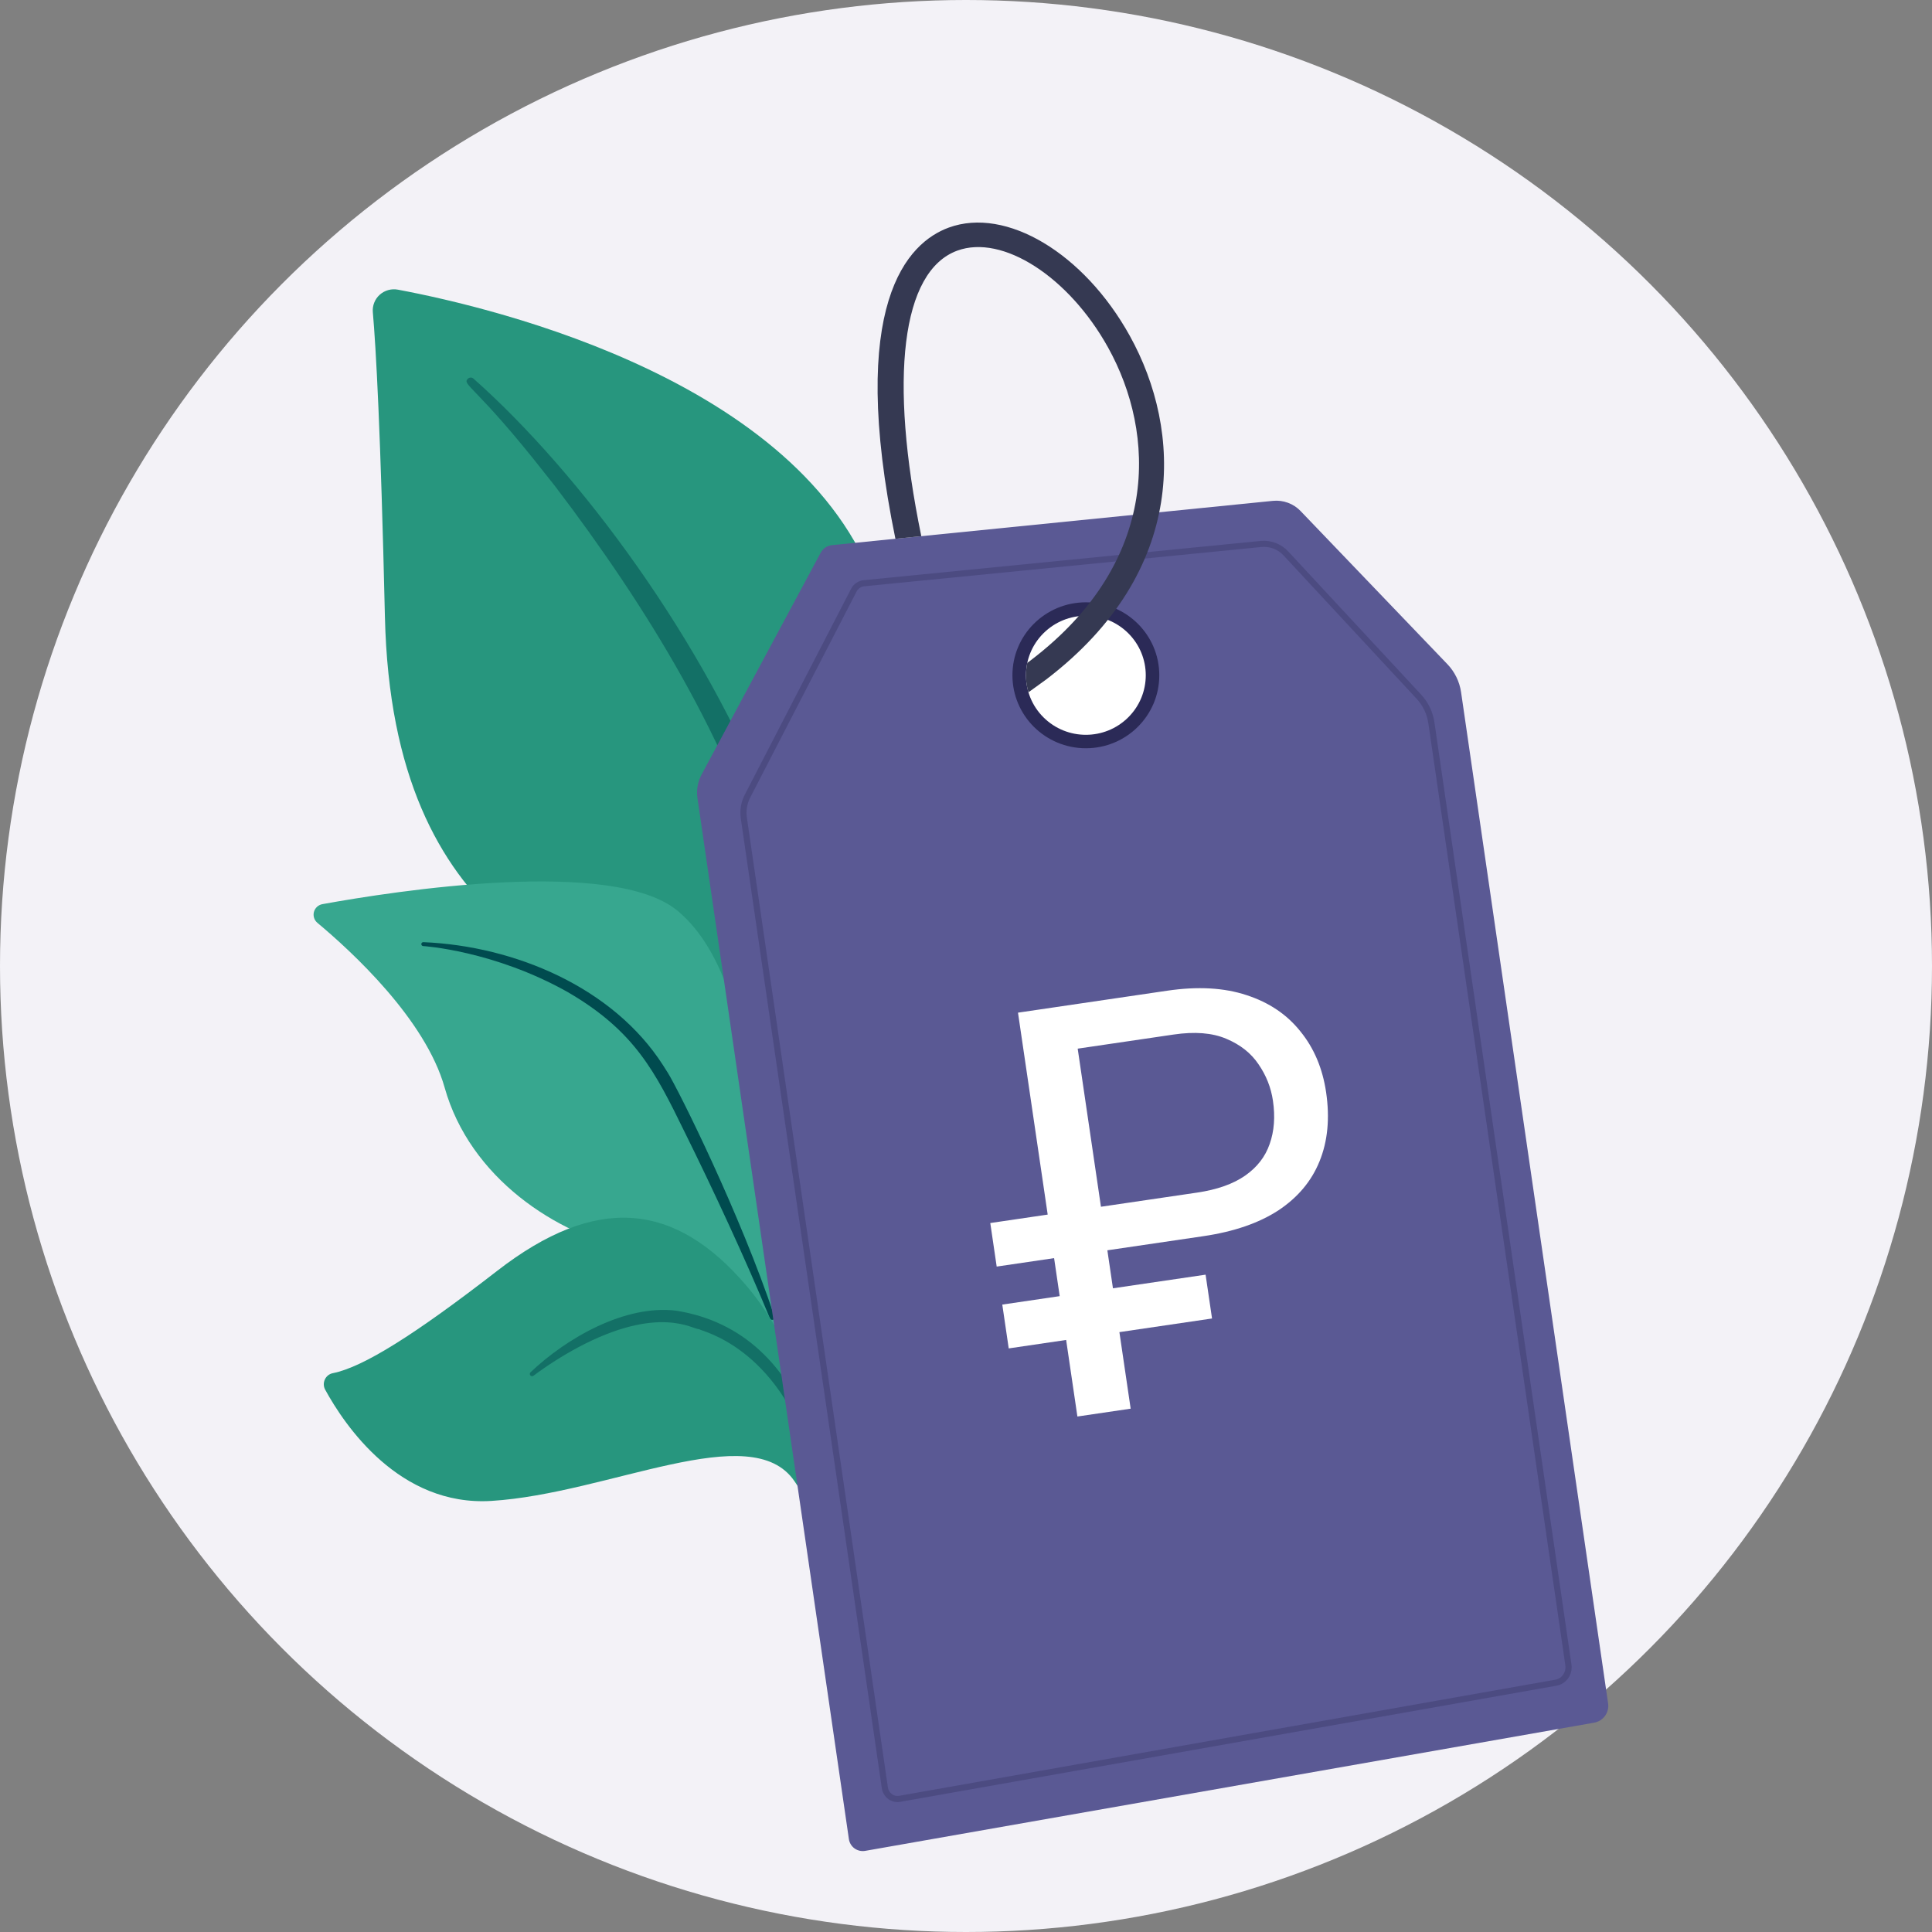
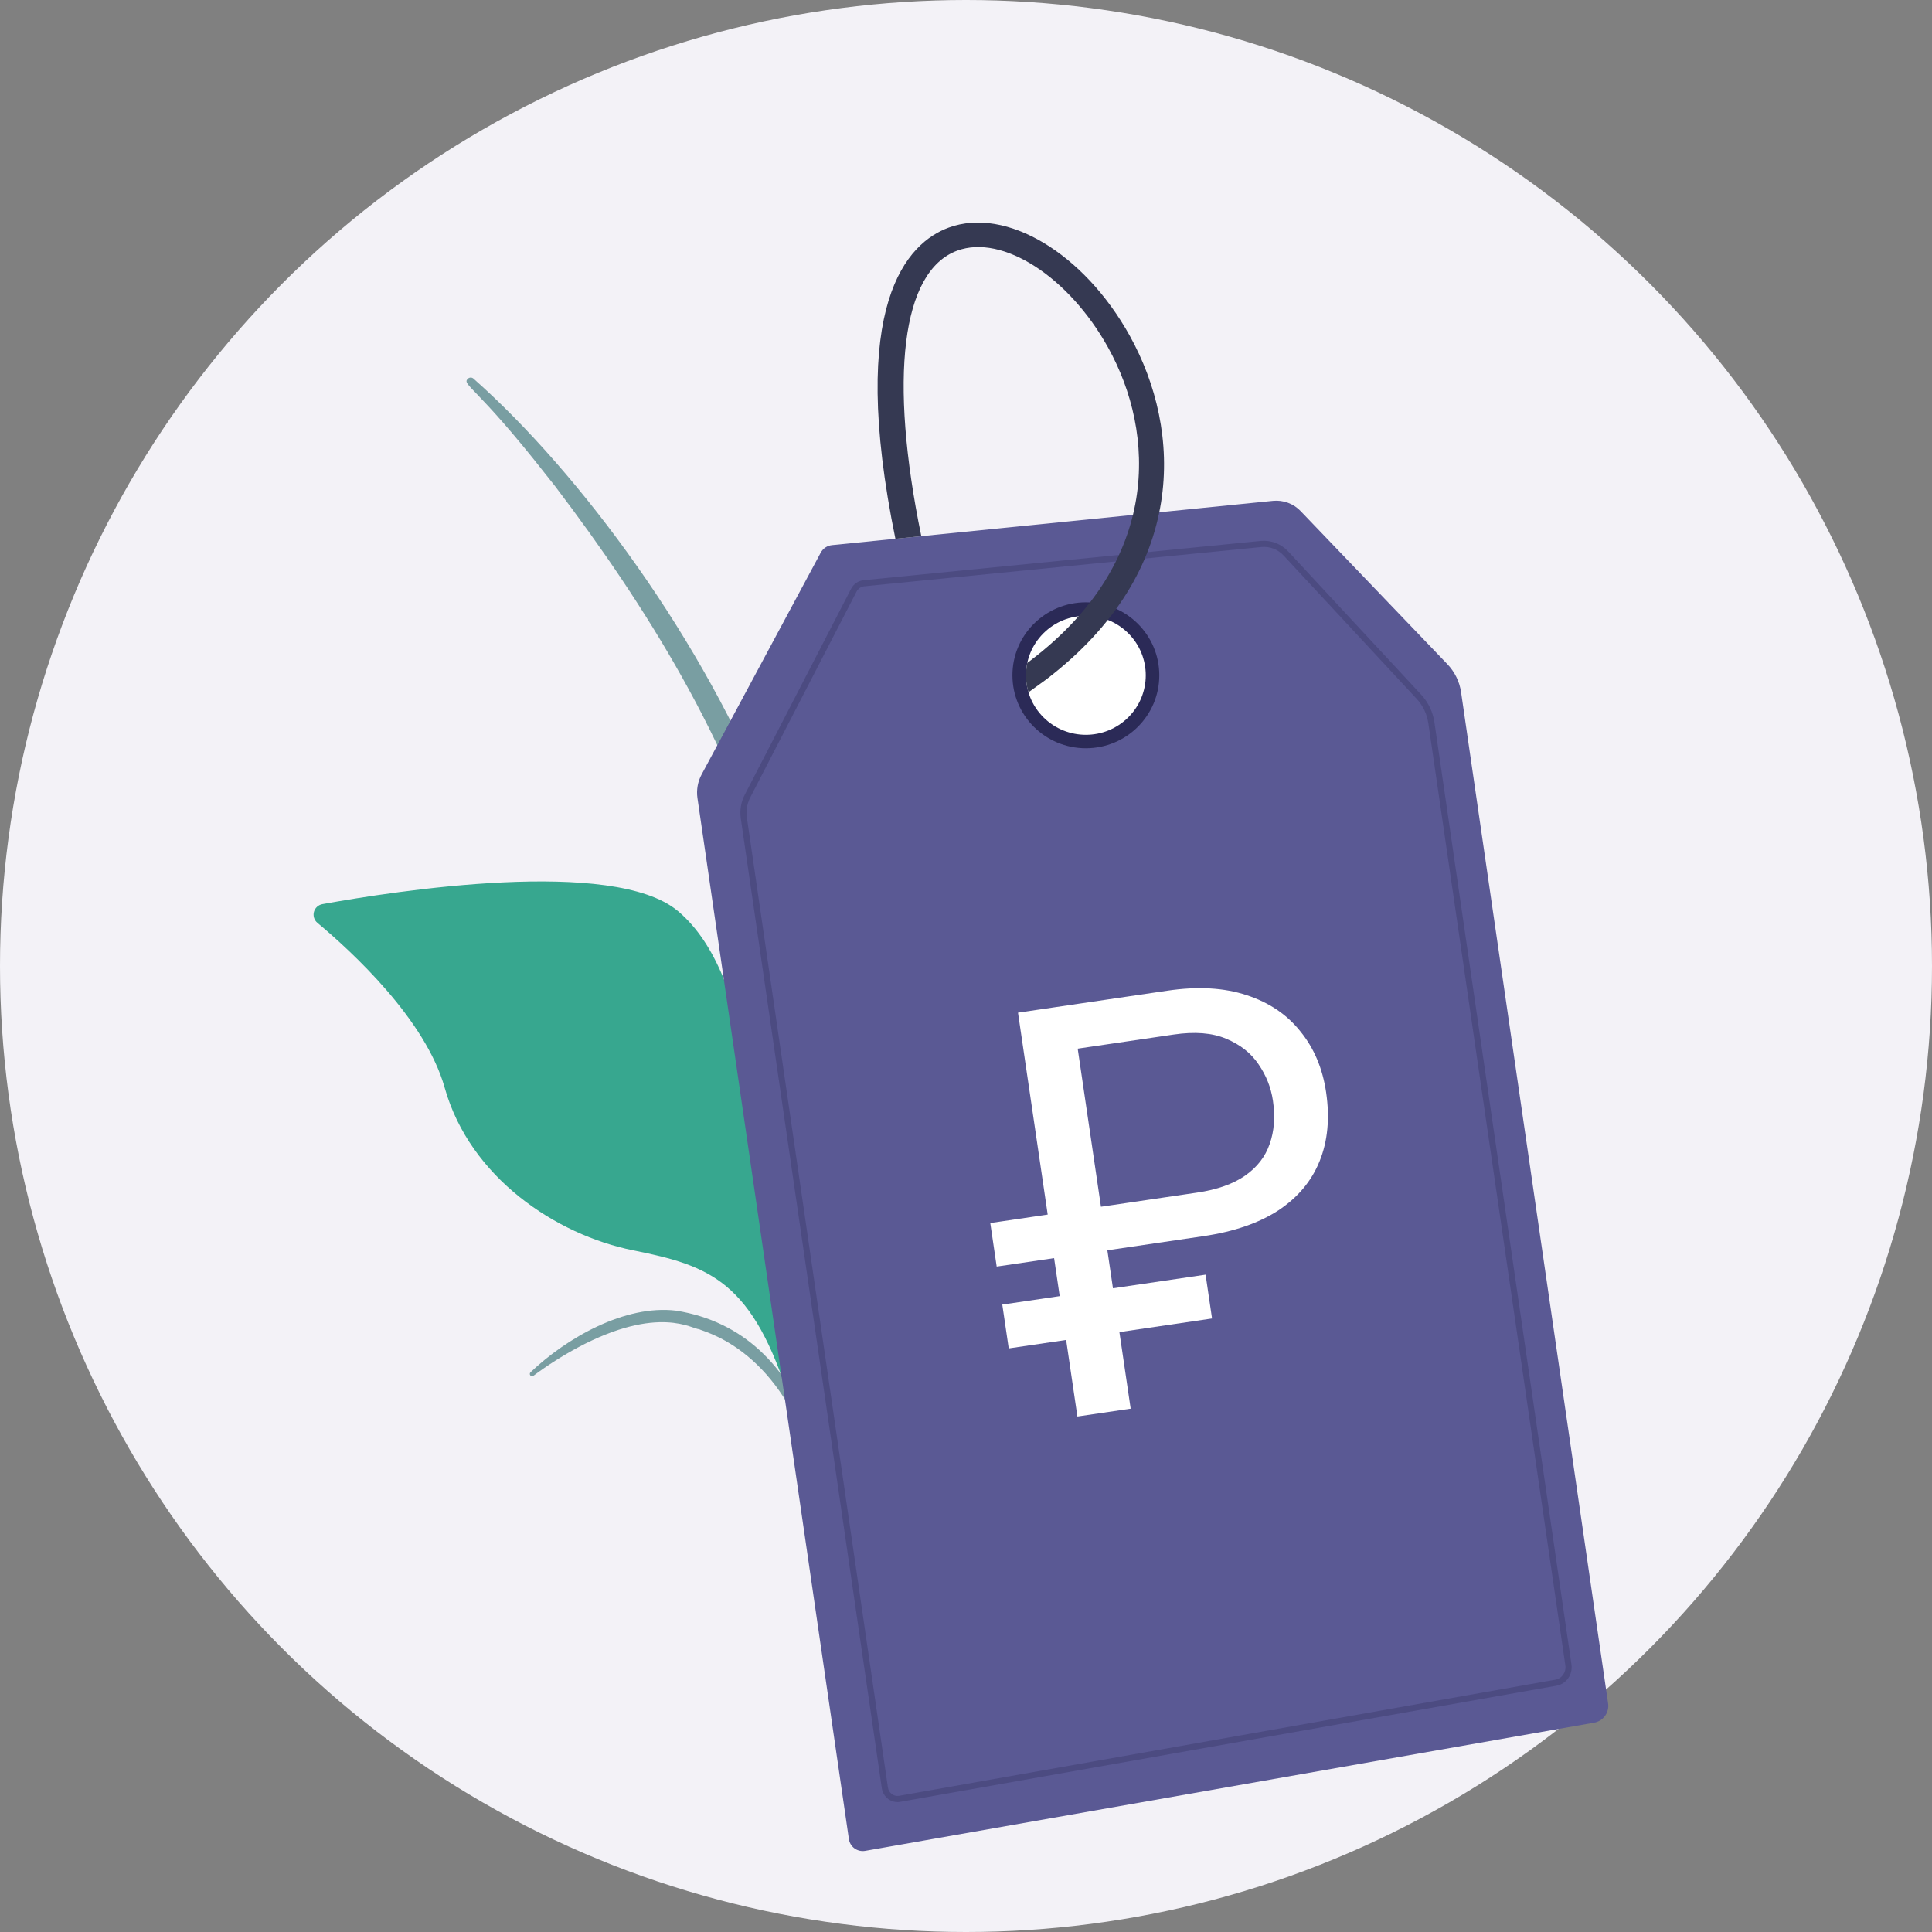
<svg xmlns="http://www.w3.org/2000/svg" width="192" height="192" viewBox="0 0 192 192" fill="none">
  <rect x="0" y="0" width="192" height="192" fill="#808080" stroke="none" />
  <circle cx="96" cy="96" r="96" fill="#F3F2F7" />
  <g clip-path="url(#clip0_6587_16619)">
-     <path d="M78.45 130.712C78.45 130.712 78.98 108.595 68.728 102.675C58.476 96.755 38.984 93.054 38.253 61.295C37.825 42.703 37.362 34.574 37.052 31.028C37.023 30.706 37.07 30.382 37.189 30.081C37.307 29.78 37.494 29.51 37.735 29.293C37.976 29.076 38.265 28.917 38.578 28.829C38.891 28.741 39.22 28.726 39.54 28.786C49.251 30.607 80.79 38.086 87.404 59.478C95.243 84.839 78.45 130.712 78.45 130.712Z" fill="#27967E" />
    <path opacity="0.5" d="M47.049 37.622C57.707 47.068 70.032 63.784 76.6 80.501C77.443 83.255 79.909 89.115 80.98 99.524C81.937 108.206 81.461 117.379 80.301 123.452C80.266 123.636 80.159 123.798 80.003 123.904C79.847 124.009 79.655 124.049 79.47 124.015C78.806 123.89 78.894 123.18 78.9 123.202C80.225 112.827 79.675 99.913 76.64 88.261C72.761 73.954 64.111 60.083 55.165 48.318L54.244 47.159C47.313 38.314 45.854 38.25 46.502 37.632C46.575 37.563 46.672 37.523 46.773 37.522C46.875 37.52 46.973 37.556 47.049 37.622Z" fill="#004B4F" />
    <path d="M94.926 173.236C96.313 173.912 81.794 155.772 77.247 127.278C75.104 113.852 75.076 97.03 67.379 90.547C60.973 85.152 39.176 88.559 32.042 89.853C31.842 89.889 31.657 89.981 31.508 90.117C31.358 90.254 31.251 90.43 31.199 90.626C31.147 90.821 31.152 91.026 31.213 91.219C31.274 91.411 31.39 91.582 31.545 91.712C34.965 94.567 42.282 101.299 44.189 108.085C46.702 117.028 55.258 122.717 62.919 124.256C70.579 125.796 74.842 127.29 78.573 139.464C82.304 151.637 90.984 171.316 94.926 173.236Z" fill="#37A78F" />
-     <path d="M42.073 93.631C51.173 94.01 60.941 98.135 65.898 105.872L66.366 106.611C67.446 108.342 73.57 120.648 76.972 130.85C76.992 130.911 76.987 130.978 76.958 131.035C76.929 131.093 76.878 131.136 76.817 131.157C76.757 131.175 76.692 131.171 76.635 131.144C76.579 131.117 76.534 131.069 76.511 131.011C74.141 125.248 70.738 117.942 68.027 112.477C65.118 106.518 63.086 102.477 56.455 98.612C49.073 94.446 42.024 94.015 42.045 94.019C41.995 94.014 41.948 93.99 41.916 93.951C41.883 93.912 41.867 93.862 41.87 93.812C41.874 93.761 41.897 93.714 41.935 93.68C41.973 93.647 42.023 93.629 42.073 93.631Z" fill="#004B4F" />
-     <path d="M88.702 175.622C89.525 176.052 84.065 166.713 83.647 158.489C83.228 150.264 81.36 136.221 74.221 127.822C67.081 119.424 59.263 118.657 49.412 126.293C41.203 132.655 36.081 135.867 33.078 136.464C32.335 136.611 31.956 137.445 32.317 138.107C34.243 141.633 39.691 149.729 48.835 149.159C60.499 148.432 74.634 140.899 78.942 147.183C83.251 153.467 82.697 156.985 82.83 159.963C82.962 162.941 83.255 172.768 88.702 175.622Z" fill="#27967E" />
    <path opacity="0.5" d="M52.721 136.378C56.295 132.974 62.113 129.629 67.2 130.253C73.816 131.312 78.224 135.703 80.629 142.239C81.569 145.012 81.956 146.496 82.511 149.898C82.555 150.17 82.152 150.252 82.085 149.986C81.681 148.388 81.28 146.715 80.681 144.984C77.193 133.82 69.748 132.316 69.459 132.088C68.896 132.143 65.484 129.604 57.387 133.934C55.866 134.755 54.407 135.684 53.021 136.715L53.014 136.72C52.967 136.755 52.91 136.77 52.853 136.764C52.795 136.757 52.743 136.729 52.706 136.686C52.668 136.642 52.649 136.586 52.652 136.529C52.655 136.472 52.68 136.418 52.721 136.378Z" fill="#004B4F" />
    <path d="M126.505 49.774L82.686 54.174C82.451 54.197 82.226 54.278 82.03 54.408C81.834 54.539 81.674 54.715 81.563 54.922L69.729 76.96C69.341 77.681 69.195 78.506 69.313 79.316L84.362 182.77C84.388 182.954 84.452 183.13 84.549 183.289C84.645 183.448 84.773 183.586 84.924 183.695C85.076 183.804 85.248 183.881 85.43 183.923C85.612 183.964 85.8 183.969 85.984 183.937L158.422 171.198C158.858 171.121 159.247 170.879 159.506 170.523C159.766 170.166 159.875 169.724 159.812 169.288L145.201 68.794C145.049 67.745 144.572 66.769 143.836 66.001L129.25 50.786C128.9 50.42 128.471 50.139 127.995 49.964C127.519 49.789 127.009 49.724 126.505 49.774Z" fill="#5A5994" />
    <g opacity="0.54">
      <path opacity="0.54" d="M89.189 179.092C88.864 179.091 88.549 178.987 88.287 178.797C88.111 178.669 87.963 178.508 87.851 178.322C87.739 178.137 87.665 177.931 87.634 177.717L73.621 81.349C73.5 80.536 73.638 79.706 74.015 78.975L84.579 58.513C84.699 58.278 84.876 58.076 85.095 57.927C85.313 57.777 85.566 57.685 85.83 57.658L125.293 53.754C125.799 53.708 126.309 53.779 126.783 53.961C127.256 54.143 127.681 54.431 128.025 54.803L141.233 69.03C141.947 69.799 142.407 70.765 142.555 71.8L156.169 165.41C156.315 166.422 155.659 167.351 154.675 167.525L89.457 179.066C89.368 179.083 89.278 179.091 89.189 179.092ZM125.323 54.059L125.353 54.362L85.89 58.266C85.728 58.283 85.573 58.34 85.439 58.432C85.306 58.524 85.197 58.648 85.124 58.793L74.559 79.255C74.24 79.873 74.124 80.575 74.227 81.261L88.239 177.63C88.257 177.763 88.303 177.892 88.373 178.007C88.442 178.123 88.535 178.223 88.645 178.302C88.745 178.375 88.859 178.427 88.98 178.455C89.101 178.483 89.227 178.487 89.349 178.466L154.567 166.925C155.224 166.807 155.66 166.181 155.561 165.497L141.948 71.886C141.817 70.973 141.411 70.121 140.782 69.443L127.574 55.216C127.296 54.91 126.951 54.674 126.565 54.525C126.179 54.377 125.764 54.32 125.352 54.36L125.323 54.059Z" fill="#2B2A57" />
    </g>
    <path d="M107.912 74.361C111.942 74.361 115.209 71.114 115.209 67.109C115.209 63.104 111.942 59.857 107.912 59.857C103.881 59.857 100.614 63.104 100.614 67.109C100.614 71.114 103.881 74.361 107.912 74.361Z" fill="#2B2A57" />
    <path d="M112.121 71.292C114.446 68.982 114.446 65.237 112.121 62.927C109.797 60.617 106.028 60.617 103.703 62.927C101.379 65.237 101.379 68.982 103.703 71.292C106.028 73.602 109.797 73.602 112.121 71.292Z" fill="white" />
    <path d="M102.207 68.8C101.925 67.877 101.885 66.904 102.088 65.881L102.478 65.586C115.362 55.749 114.873 43.099 110.122 34.539C106.211 27.493 99.627 23.263 95.136 24.907C89.578 26.942 88.331 37.619 91.558 53.286L88.984 53.544L89.009 53.666C84.156 30.109 90.233 24.102 94.287 22.618C99.982 20.532 107.714 25.151 112.271 33.361C117.515 42.807 118.09 56.742 103.974 67.522L102.207 68.8Z" fill="#353952" />
    <path d="M119.586 122.85L99.05 125.871L98.413 121.544L118.949 118.522C120.952 118.228 122.549 117.664 123.741 116.832C124.933 115.999 125.745 114.95 126.179 113.685C126.63 112.417 126.739 110.984 126.503 109.385C126.311 108.08 125.834 106.874 125.07 105.766C124.324 104.655 123.252 103.809 121.852 103.226C120.47 102.641 118.732 102.502 116.637 102.811L107.1 104.214L112.364 139.992L107.071 140.771L101.167 100.637L115.997 98.455C119.029 98.009 121.66 98.157 123.891 98.899C126.119 99.623 127.901 100.825 129.237 102.506C130.589 104.165 131.439 106.181 131.788 108.551C132.166 111.124 131.949 113.409 131.135 115.406C130.337 117.382 128.971 119.01 127.038 120.289C125.102 121.55 122.618 122.404 119.586 122.85ZM119.81 126.675L120.451 131.03L100.246 134.003L99.606 129.648L119.81 126.675Z" fill="white" />
  </g>
  <defs>
    <clipPath id="clip0_6587_16619">
      <rect width="128.67" height="161.843" fill="white" transform="translate(31.162 22.115)" />
    </clipPath>
  </defs>
</svg>